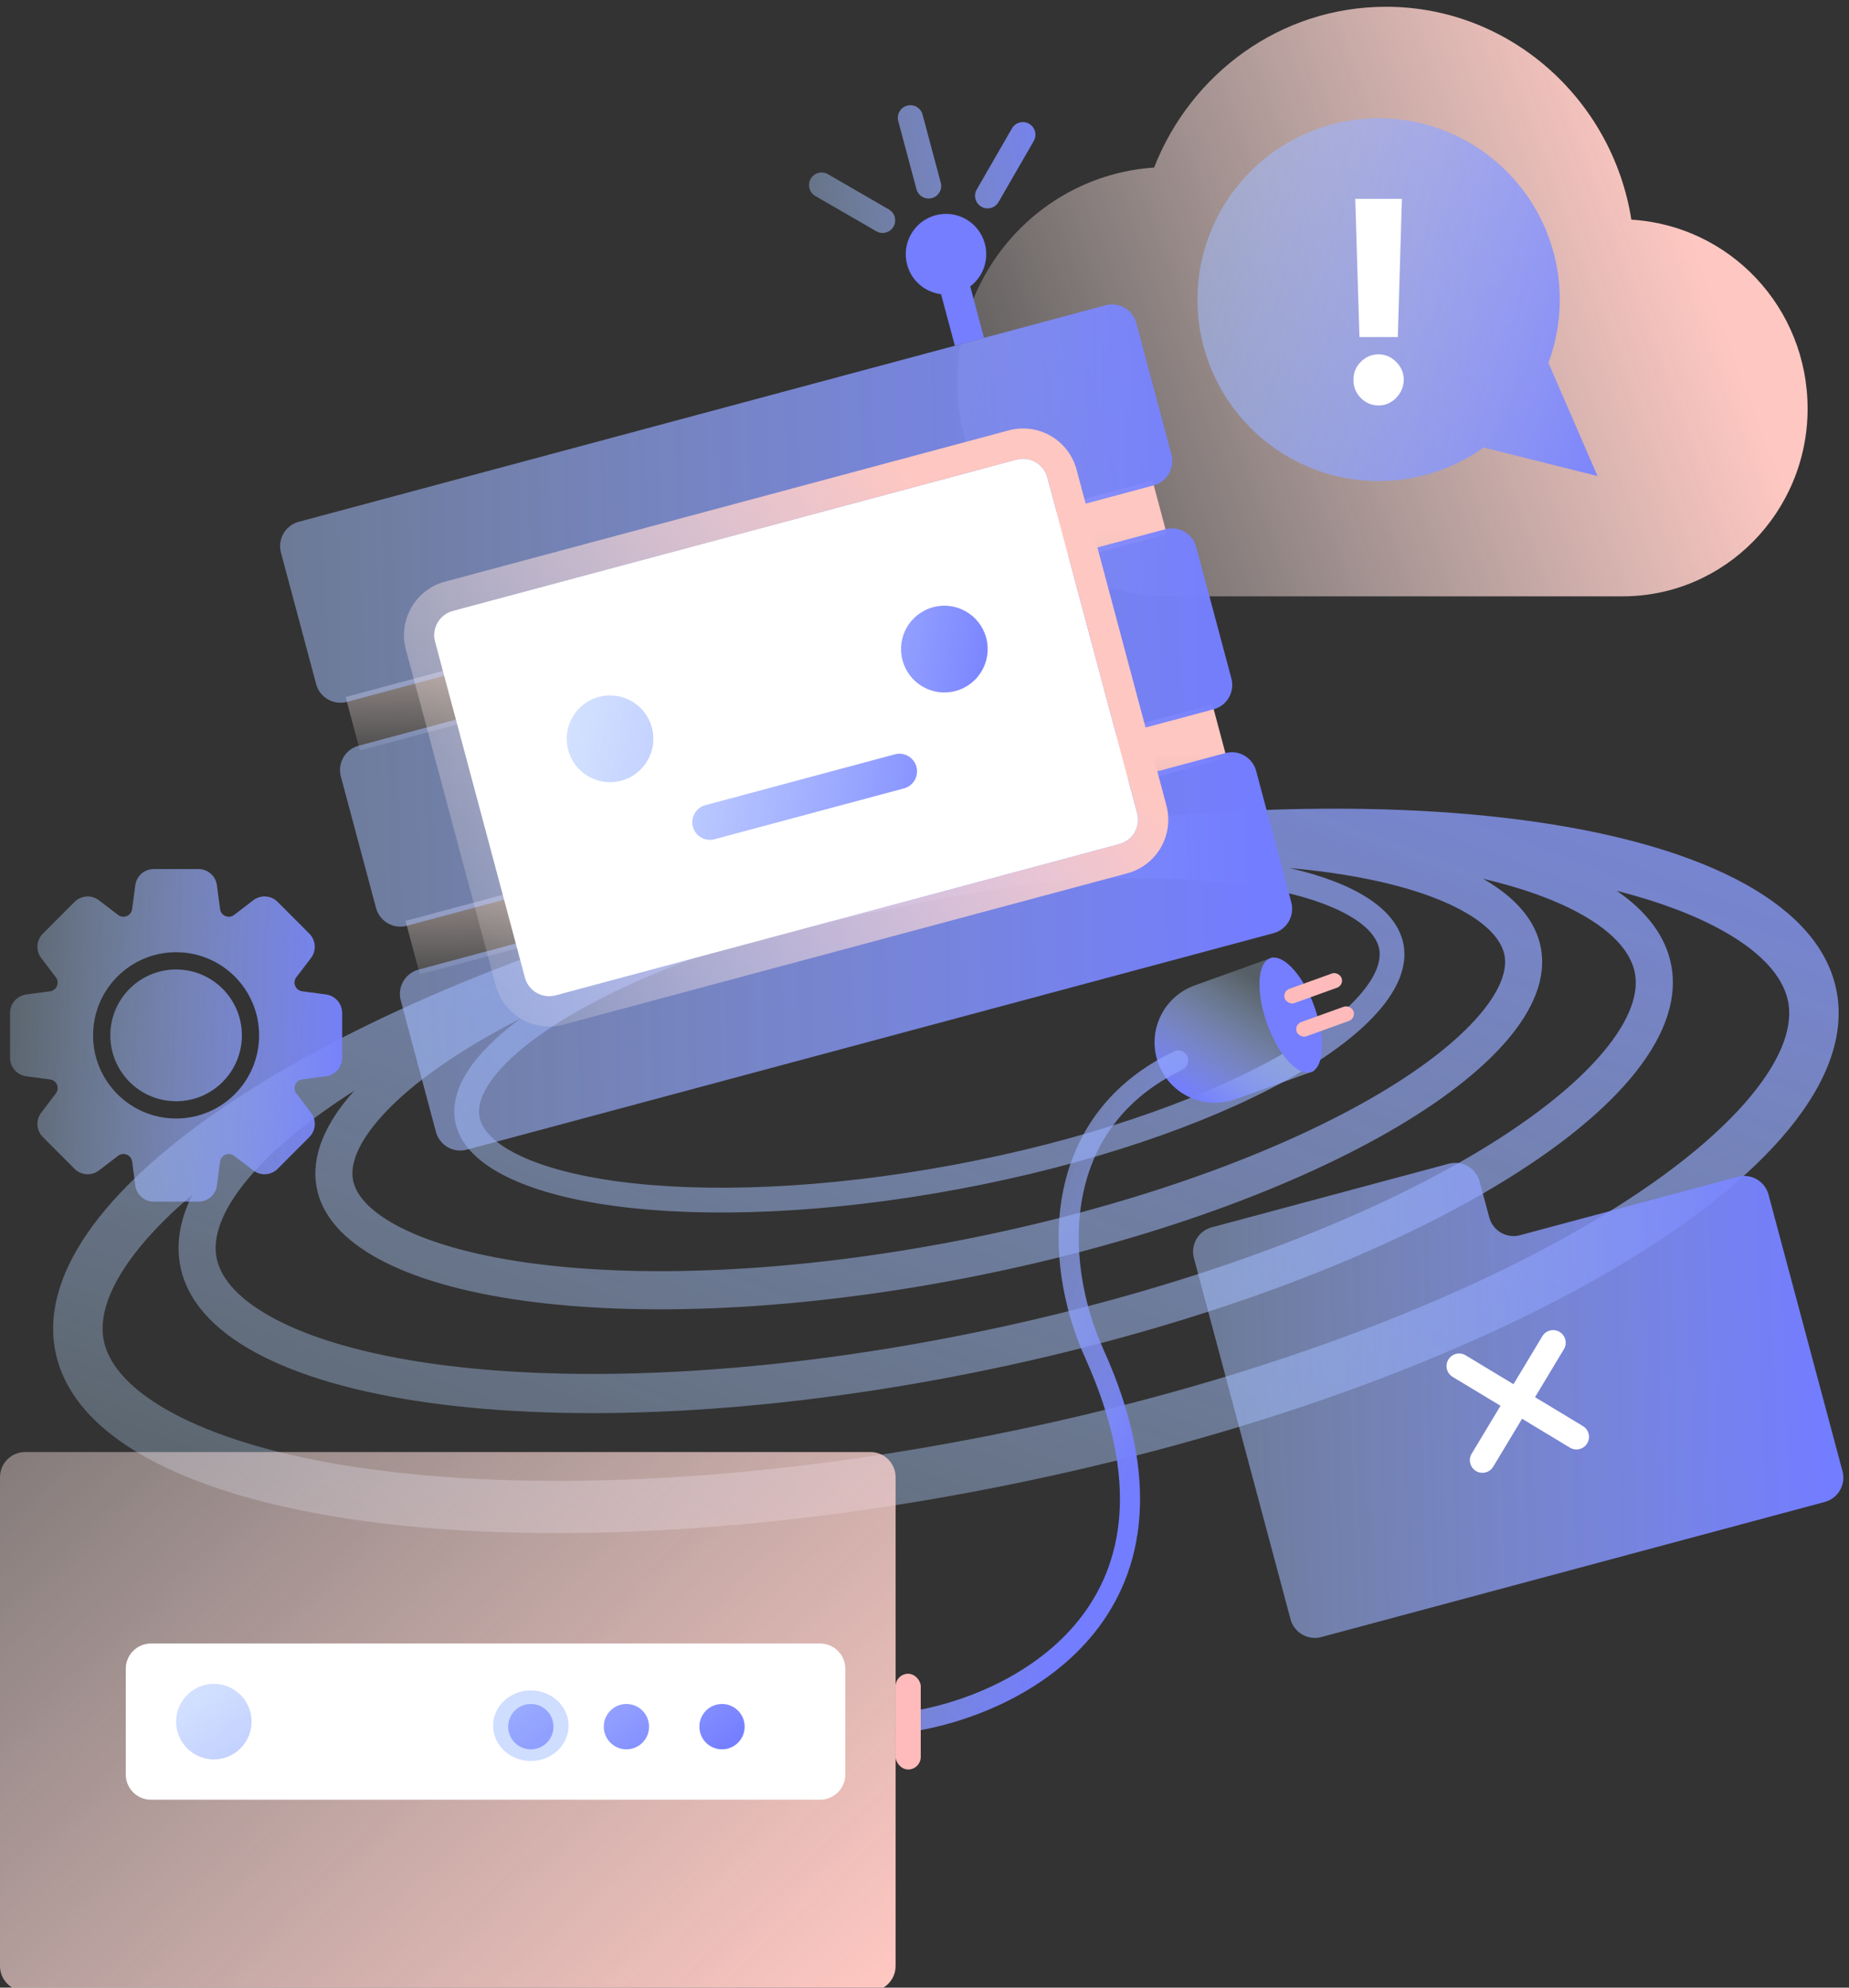
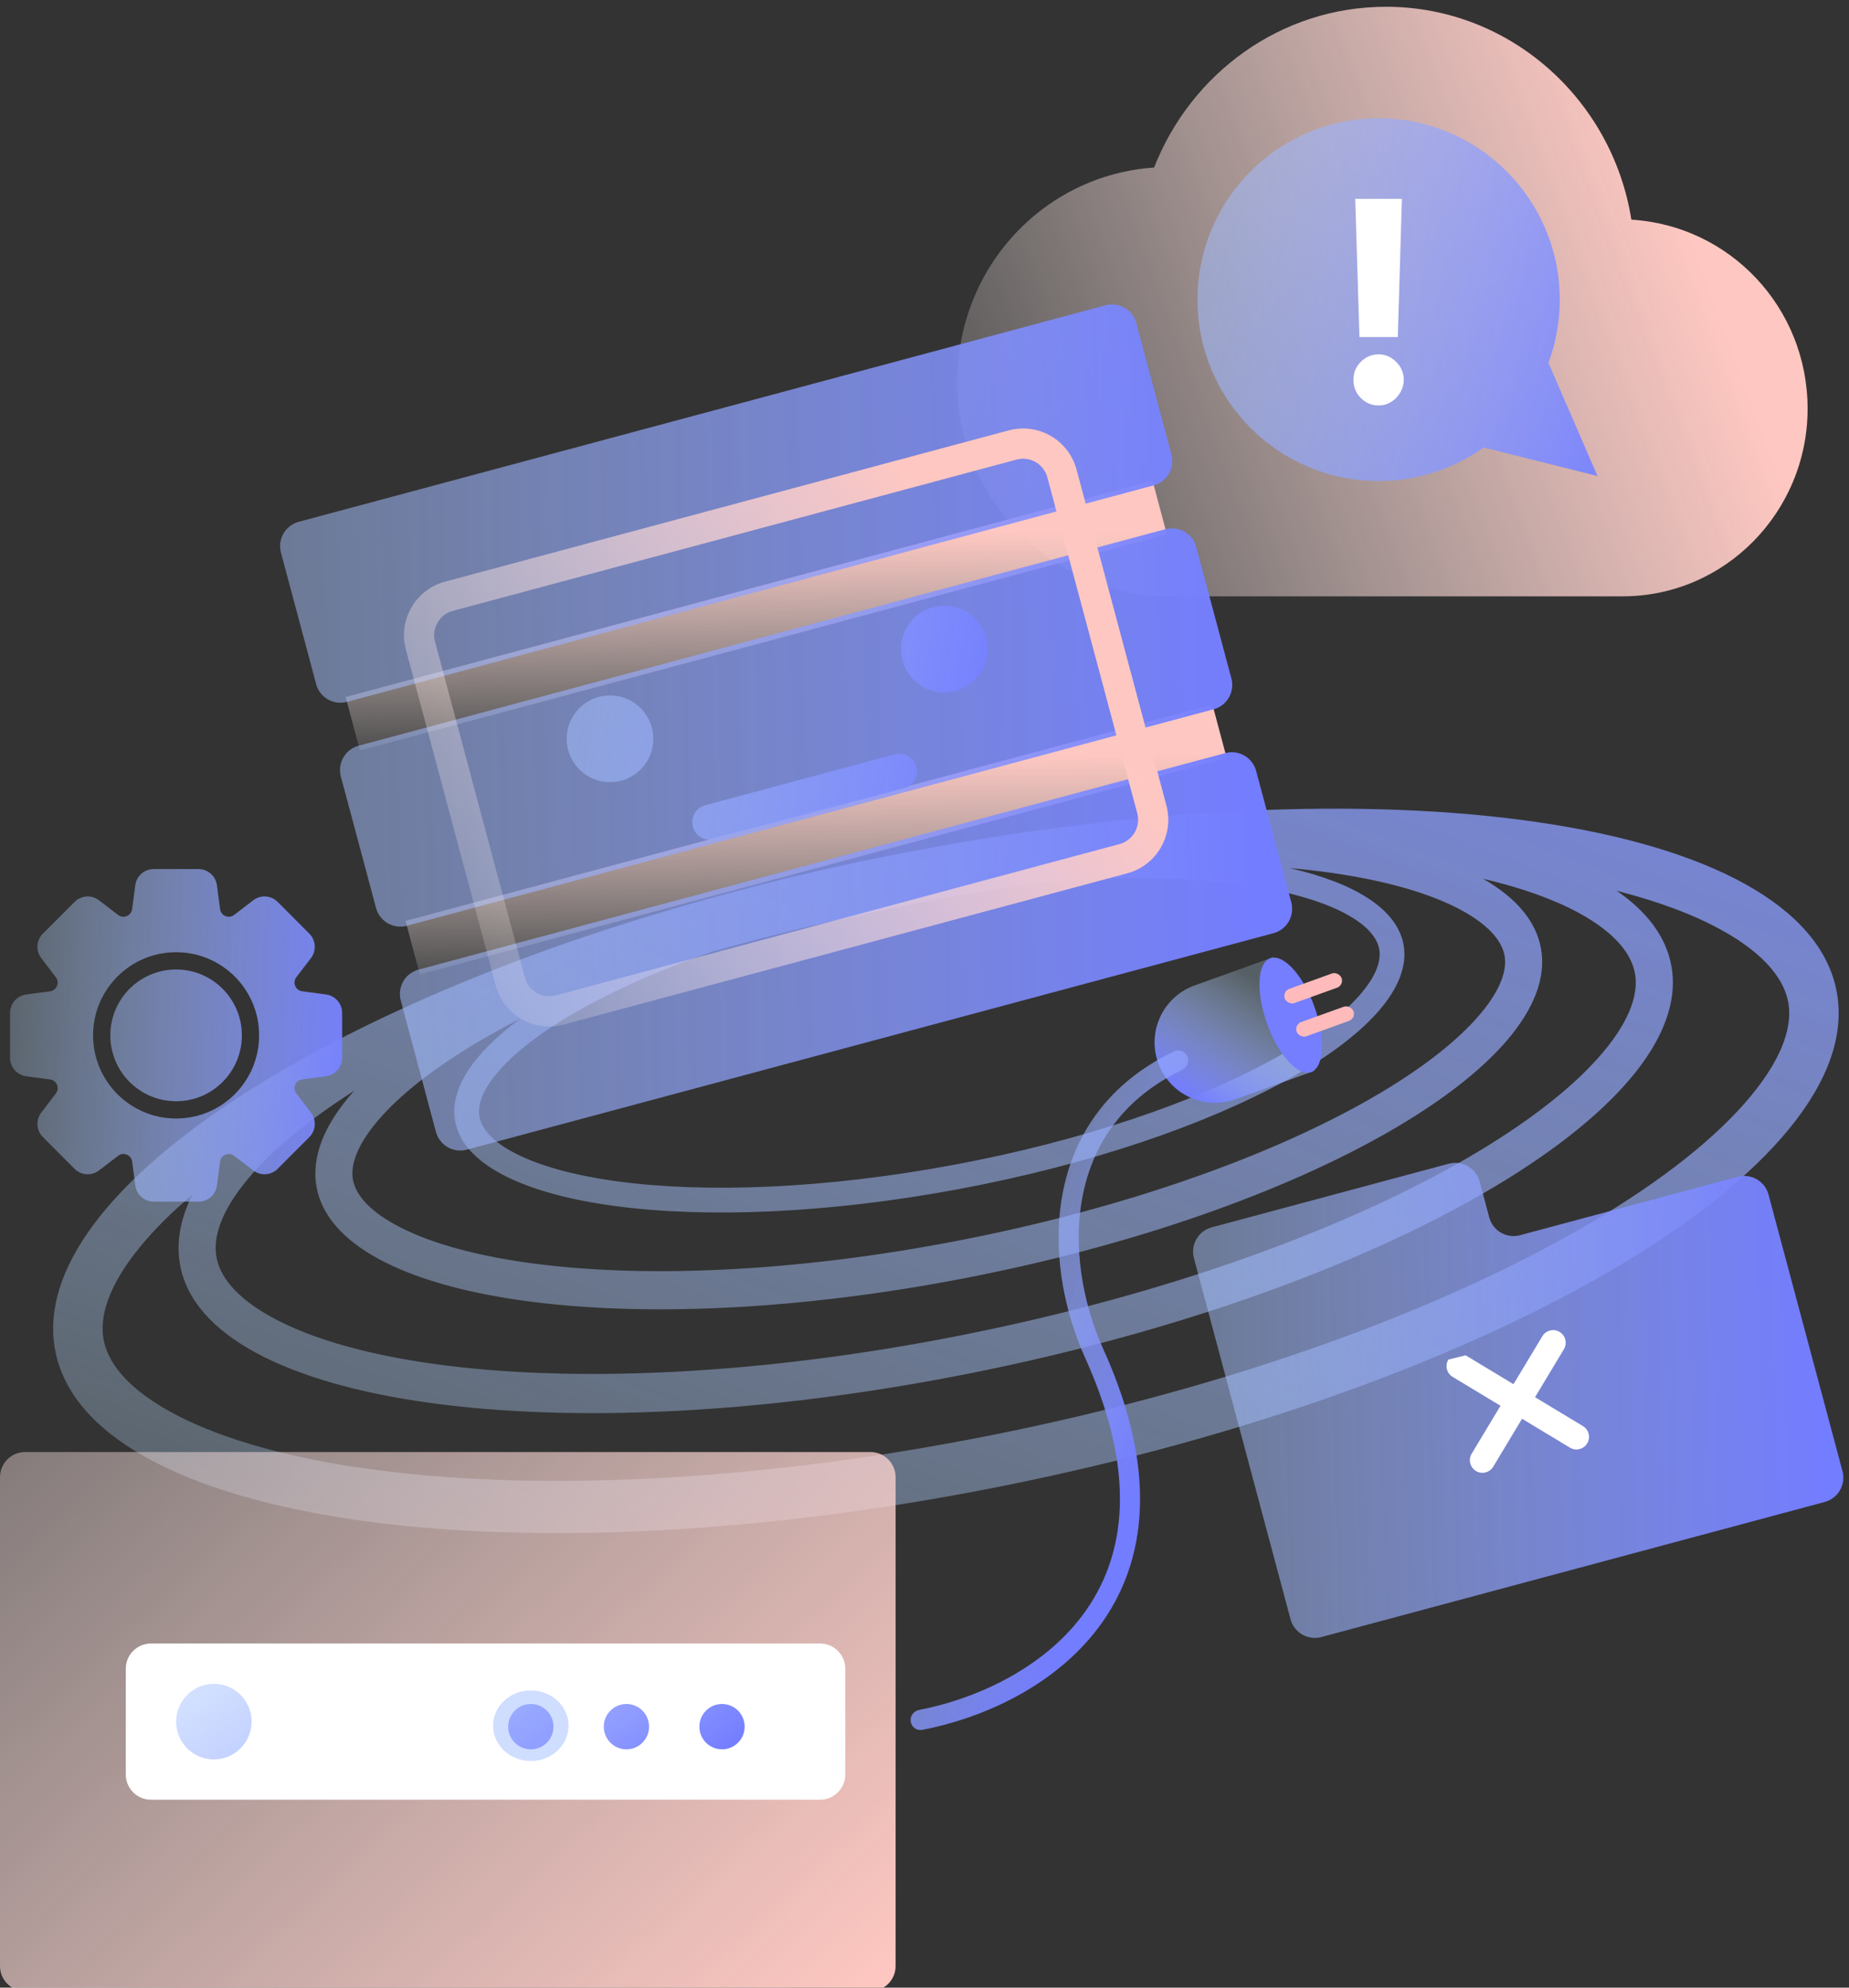
<svg xmlns="http://www.w3.org/2000/svg" width="200" height="215" viewBox="0 0 200 215" fill="none">
  <rect x="0" y="0" width="200" height="215" fill="#333333" stroke="none" />
  <g clip-path="url(#clip0_26696_384924)">
    <path d="M176.46 23.761C174.395 10.717 163.275 0.732 149.932 0.732C138.494 0.732 128.804 7.979 124.833 18.125C112.919 18.93 103.547 28.915 103.547 41.315C103.547 53.877 113.396 64.022 125.786 64.505H174.395C174.713 64.505 175.03 64.505 175.507 64.505C186.627 64.505 195.522 55.326 195.522 44.214C195.522 33.263 187.103 24.405 176.46 23.761Z" fill="url(#paint0_linear_26696_384924)" />
    <path fill-rule="evenodd" clip-rule="evenodd" d="M193.44 108.473C193.839 110.771 193.062 114.092 189.41 118.524C185.806 122.897 179.972 127.604 172.077 132.261C156.339 141.546 133.49 150.005 107.286 155.233C81.081 160.461 56.922 161.382 39.118 158.789C30.187 157.489 23.163 155.347 18.33 152.657C13.433 149.932 11.592 147.133 11.192 144.835C10.793 142.537 11.57 139.216 15.222 134.785C16.707 132.983 18.571 131.124 20.802 129.235C19.523 131.802 19.043 134.323 19.463 136.737C22.142 152.146 60.431 157.431 104.983 148.542C149.535 139.653 183.479 119.956 180.799 104.548C180.248 101.376 178.188 98.634 174.875 96.356C179.479 97.531 183.31 98.986 186.302 100.651C191.199 103.377 193.04 106.175 193.44 108.473ZM34.235 128.372C33.646 125.071 35.135 121.536 38.314 117.988C33.289 121.193 29.452 124.396 26.901 127.422C23.778 131.125 23.058 133.952 23.406 135.951C23.754 137.949 25.375 140.309 29.533 142.56C33.632 144.778 39.562 146.515 47.06 147.55C62.013 149.614 82.283 148.764 104.259 144.379C126.235 139.995 145.431 132.971 158.687 125.279C165.335 121.421 170.283 117.513 173.362 113.863C176.485 110.16 177.204 107.333 176.856 105.335C176.509 103.336 174.887 100.976 170.729 98.725C168.049 97.275 164.586 96.03 160.412 95.052C163.951 97.076 166.152 99.61 166.686 102.609C168.927 115.168 141.092 131.116 104.517 138.23C67.941 145.344 36.475 140.931 34.235 128.372ZM112.995 95.42C121.014 94.758 128.273 94.875 134.212 95.675C138.977 96.316 142.737 97.378 145.331 98.72C147.964 100.083 148.966 101.491 149.183 102.656C149.399 103.821 148.971 105.497 147.004 107.717C145.066 109.905 141.94 112.251 137.726 114.568C129.323 119.187 117.139 123.393 103.177 125.998C89.215 128.603 76.336 129.072 66.836 127.793C62.071 127.151 58.311 126.089 55.717 124.747C53.084 123.385 52.082 121.976 51.865 120.811C51.649 119.646 52.077 117.971 54.044 115.75C55.981 113.562 59.108 111.216 63.322 108.899C67.146 106.798 71.752 104.781 76.953 102.962C83.457 101.13 90.28 99.485 97.346 98.075C102.658 97.015 107.887 96.132 112.995 95.42ZM56.29 110.181C51.227 113.922 48.582 117.79 49.235 121.302C50.971 130.635 75.341 133.917 103.667 128.632C131.993 123.348 153.548 111.498 151.813 102.166C151.099 98.33 146.562 95.516 139.499 93.899C141.007 94.033 142.462 94.198 143.86 94.394C149.975 95.252 154.758 96.667 158.029 98.431C161.351 100.222 162.5 102.011 162.743 103.376C162.987 104.741 162.532 106.842 160.05 109.762C157.607 112.637 153.632 115.755 148.223 118.855C137.443 125.031 121.775 130.675 103.793 134.172C85.811 137.67 69.249 138.296 57.062 136.586C50.946 135.728 46.163 134.314 42.892 132.55C39.571 130.759 38.422 128.97 38.178 127.605C37.934 126.24 38.39 124.139 40.871 121.219C43.314 118.344 47.289 115.225 52.698 112.126C53.842 111.471 55.04 110.822 56.29 110.181ZM96.156 92.57L96.381 92.525C149.611 81.905 195.419 88.576 198.697 107.424C201.975 126.273 161.481 150.163 108.251 160.783C55.021 171.403 9.212 164.733 5.935 145.884C2.97 128.837 35.807 107.668 81.488 95.92C85.945 94.751 90.553 93.687 95.279 92.743C95.572 92.685 95.864 92.627 96.156 92.57Z" fill="url(#paint1_linear_26696_384924)" />
    <rect width="90.352" height="5.995" transform="matrix(0.966 -0.259 0.258 0.966 37.386 75.396)" fill="url(#paint2_linear_26696_384924)" />
    <rect width="90.352" height="5.995" transform="matrix(0.966 -0.259 0.258 0.966 43.865 99.614)" fill="url(#paint3_linear_26696_384924)" />
    <path fill-rule="evenodd" clip-rule="evenodd" d="M30.391 59.78C30.002 58.326 30.863 56.831 32.315 56.442L119.58 33.023C121.031 32.634 122.523 33.496 122.912 34.95L126.716 49.166C127.105 50.62 126.243 52.114 124.791 52.504L37.527 75.922C36.075 76.312 34.583 75.449 34.194 73.995L30.391 59.78ZM43.35 108.218C42.961 106.764 43.822 105.269 45.274 104.88L132.539 81.461C133.99 81.072 135.482 81.934 135.871 83.388L139.675 97.604C140.063 99.058 139.202 100.552 137.75 100.942L50.486 124.36C49.034 124.75 47.542 123.887 47.153 122.433L43.35 108.218ZM38.794 80.661C37.343 81.051 36.481 82.545 36.87 83.999L40.673 98.215C41.062 99.669 42.554 100.531 44.006 100.142L131.271 76.723C132.723 76.334 133.584 74.839 133.195 73.385L129.392 59.17C129.003 57.716 127.511 56.853 126.059 57.243L38.794 80.661Z" fill="url(#paint4_linear_26696_384924)" />
-     <path d="M47.054 69.414C46.665 67.96 47.527 66.465 48.979 66.076L109.959 49.711C111.41 49.321 112.903 50.184 113.291 51.638L123.011 87.967C123.4 89.421 122.538 90.915 121.087 91.305L60.106 107.669C58.655 108.059 57.163 107.196 56.774 105.742L47.054 69.414Z" fill="white" />
    <path fill-rule="evenodd" clip-rule="evenodd" d="M48.134 62.918L109.114 46.554C112.308 45.697 115.59 47.595 116.446 50.793L126.165 87.122C127.021 90.32 125.126 93.608 121.932 94.465L60.952 110.83C57.758 111.687 54.476 109.789 53.62 106.59L43.901 70.262C43.045 67.063 44.94 63.776 48.134 62.918ZM48.979 66.077C47.527 66.467 46.666 67.961 47.055 69.415L56.774 105.744C57.163 107.198 58.655 108.06 60.107 107.671L121.087 91.306C122.539 90.917 123.4 89.422 123.011 87.968L113.292 51.64C112.903 50.186 111.411 49.323 109.959 49.713L48.979 66.077Z" fill="url(#paint5_linear_26696_384924)" />
    <path fill-rule="evenodd" clip-rule="evenodd" d="M70.51 78.701C71.18 81.205 69.696 83.778 67.197 84.449C64.697 85.12 62.127 83.634 61.458 81.131C60.788 78.627 62.271 76.054 64.771 75.383C67.271 74.712 69.84 76.198 70.51 78.701ZM106.674 68.996C107.344 71.5 105.861 74.073 103.361 74.744C100.861 75.415 98.292 73.929 97.622 71.426C96.952 68.922 98.436 66.349 100.935 65.678C103.435 65.007 106.005 66.493 106.674 68.996ZM76.294 87.096C75.278 87.368 74.675 88.414 74.947 89.432C75.219 90.45 76.264 91.054 77.28 90.781L97.782 85.279C98.798 85.007 99.401 83.96 99.129 82.943C98.857 81.925 97.812 81.321 96.796 81.594L76.294 87.096Z" fill="url(#paint6_linear_26696_384924)" />
-     <path fill-rule="evenodd" clip-rule="evenodd" d="M104.947 30.978C106.321 29.94 107.003 28.134 106.53 26.367C105.908 24.041 103.52 22.66 101.198 23.283C98.875 23.907 97.497 26.298 98.119 28.624C98.592 30.392 100.084 31.613 101.792 31.824L103.283 37.396L106.437 36.549L104.947 30.978Z" fill="#747EFF" />
-     <path fill-rule="evenodd" clip-rule="evenodd" d="M97.159 13.095C96.965 12.368 97.396 11.621 98.121 11.426C98.847 11.231 99.593 11.663 99.788 12.39L101.76 19.761C101.954 20.488 101.524 21.235 100.798 21.43C100.072 21.624 99.326 21.193 99.131 20.466L97.159 13.095ZM88.189 21.201C87.538 20.824 87.316 19.991 87.691 19.339C88.067 18.687 88.899 18.464 89.55 18.84L96.148 22.656C96.799 23.032 97.022 23.866 96.646 24.517C96.271 25.169 95.439 25.392 94.788 25.016L88.189 21.201ZM111.319 13.39C110.668 13.013 109.836 13.237 109.46 13.888L105.651 20.497C105.275 21.149 105.498 21.982 106.149 22.358C106.8 22.735 107.632 22.511 108.007 21.86L111.817 15.251C112.193 14.599 111.97 13.766 111.319 13.39Z" fill="url(#paint7_linear_26696_384924)" />
    <path d="M125.271 114.965C124.051 111.565 125.818 107.818 129.216 106.595L137.754 103.523L142.17 115.834L133.633 118.906C130.234 120.129 126.491 118.365 125.271 114.965Z" fill="url(#paint8_linear_26696_384924)" />
    <path d="M0 159.789C0 158.284 1.218 157.064 2.721 157.064H94.153C95.656 157.064 96.874 158.284 96.874 159.789V212.661C96.874 214.166 95.656 215.386 94.153 215.386H2.721C1.218 215.386 0 214.166 0 212.661V159.789Z" fill="url(#paint9_linear_26696_384924)" />
    <path d="M13.606 180.502C13.606 178.997 14.824 177.777 16.327 177.777H88.71C90.213 177.777 91.431 178.997 91.431 180.502V191.949C91.431 193.454 90.213 194.674 88.71 194.674H16.327C14.824 194.674 13.606 193.454 13.606 191.949V180.502Z" fill="white" />
    <ellipse cx="57.417" cy="186.668" rx="4.082" ry="3.816" fill="#CFDDFF" />
    <path fill-rule="evenodd" clip-rule="evenodd" d="M23.13 190.314C25.384 190.314 27.212 188.484 27.212 186.226C27.212 183.968 25.384 182.138 23.13 182.138C20.876 182.138 19.048 183.968 19.048 186.226C19.048 188.484 20.876 190.314 23.13 190.314ZM57.417 189.224C58.77 189.224 59.866 188.126 59.866 186.771C59.866 185.416 58.77 184.318 57.417 184.318C56.064 184.318 54.968 185.416 54.968 186.771C54.968 188.126 56.064 189.224 57.417 189.224ZM70.207 186.771C70.207 188.126 69.11 189.224 67.757 189.224C66.405 189.224 65.308 188.126 65.308 186.771C65.308 185.416 66.405 184.318 67.757 184.318C69.11 184.318 70.207 185.416 70.207 186.771ZM78.098 189.224C79.451 189.224 80.547 188.126 80.547 186.771C80.547 185.416 79.451 184.318 78.098 184.318C76.745 184.318 75.649 185.416 75.649 186.771C75.649 188.126 76.745 189.224 78.098 189.224Z" fill="url(#paint10_linear_26696_384924)" />
    <path fill-rule="evenodd" clip-rule="evenodd" d="M117.165 129.068C115.972 134.748 117.097 140.969 119.363 145.986C125.698 160.012 123.716 169.961 118.363 176.634C113.395 182.826 105.684 185.993 99.744 187.119C99.154 187.231 98.598 186.821 98.507 186.226C98.415 185.631 98.823 185.076 99.414 184.963C105.016 183.888 112.146 180.903 116.666 175.269C121.399 169.369 123.453 160.331 117.38 146.885C114.968 141.546 113.726 134.849 115.035 128.619C116.298 122.61 119.93 117.086 127.019 113.721C127.562 113.464 128.204 113.723 128.44 114.276C128.676 114.83 128.416 115.469 127.873 115.729C121.482 118.79 118.291 123.713 117.165 129.068Z" fill="url(#paint11_linear_26696_384924)" />
-     <rect x="96.874" y="181.048" width="2.721" height="10.356" rx="1.361" fill="#FFBBBB" />
    <ellipse rx="2.722" ry="6.54" transform="matrix(0.941 -0.339 0.338 0.941 139.612 109.805)" fill="#747EFF" />
    <rect width="6.532" height="1.635" rx="0.817" transform="matrix(0.941 -0.339 0.338 0.941 138.692 107.239)" fill="#FFBBBB" />
    <rect width="6.532" height="1.635" rx="0.817" transform="matrix(0.941 -0.339 0.338 0.941 139.98 110.831)" fill="#FFBBBB" />
    <path fill-rule="evenodd" clip-rule="evenodd" d="M167.491 39.249C168.281 37.12 168.713 34.817 168.713 32.412C168.713 21.575 159.941 12.79 149.121 12.79C138.3 12.79 129.528 21.575 129.528 32.412C129.528 43.25 138.3 52.035 149.121 52.035C153.353 52.035 157.272 50.691 160.476 48.405L172.795 51.49L167.491 39.249Z" fill="url(#paint12_linear_26696_384924)" />
    <path d="M151.638 21.51L151.196 36.457H147.046L146.593 21.51H151.638ZM149.121 43.858C148.373 43.858 147.73 43.588 147.193 43.049C146.657 42.501 146.392 41.846 146.4 41.083C146.392 40.327 146.657 39.68 147.193 39.14C147.73 38.601 148.373 38.331 149.121 38.331C149.839 38.331 150.47 38.601 151.014 39.14C151.559 39.68 151.834 40.327 151.842 41.083C151.834 41.592 151.702 42.058 151.445 42.482C151.196 42.898 150.867 43.234 150.459 43.488C150.051 43.735 149.605 43.858 149.121 43.858Z" fill="white" />
    <path fill-rule="evenodd" clip-rule="evenodd" d="M160.049 127.804C159.66 126.35 158.168 125.487 156.716 125.876L131.068 132.76C129.616 133.149 128.755 134.644 129.144 136.097L130.886 142.61L139.592 175.151C139.981 176.605 141.473 177.468 142.925 177.079L197.372 162.467C198.823 162.078 199.685 160.583 199.296 159.129L191.294 129.22C190.905 127.767 189.413 126.904 187.961 127.293L164.42 133.611C162.968 134 161.476 133.138 161.087 131.684L160.049 127.804Z" fill="url(#paint13_linear_26696_384924)" />
    <path fill-rule="evenodd" clip-rule="evenodd" d="M168.697 144.073C169.341 144.462 169.548 145.299 169.161 145.944L161.516 158.653C161.129 159.297 160.292 159.505 159.649 159.117C159.005 158.728 158.798 157.891 159.185 157.246L166.83 144.537C167.218 143.893 168.054 143.685 168.697 144.073Z" fill="white" />
-     <path fill-rule="evenodd" clip-rule="evenodd" d="M156.663 147.066C156.275 147.71 156.482 148.548 157.126 148.936L169.815 156.592C170.459 156.981 171.295 156.773 171.683 156.128C172.071 155.484 171.863 154.646 171.22 154.258L158.53 146.602C157.886 146.213 157.05 146.421 156.663 147.066Z" fill="white" />
+     <path fill-rule="evenodd" clip-rule="evenodd" d="M156.663 147.066C156.275 147.71 156.482 148.548 157.126 148.936L169.815 156.592C170.459 156.981 171.295 156.773 171.683 156.128C172.071 155.484 171.863 154.646 171.22 154.258L158.53 146.602Z" fill="white" />
    <path fill-rule="evenodd" clip-rule="evenodd" d="M37.008 114.424V109.567C37.008 108.559 36.262 107.707 35.264 107.57L32.679 107.225C32.345 107.18 32.059 106.962 31.93 106.649L31.929 106.648L31.928 106.646C31.8 106.335 31.846 105.978 32.051 105.71L33.636 103.634C34.246 102.834 34.171 101.704 33.46 100.992L30.031 97.557C29.32 96.844 28.192 96.77 27.393 97.381L25.322 98.968C25.052 99.174 24.694 99.22 24.382 99.091C24.07 98.961 23.851 98.674 23.806 98.339L23.462 95.751C23.329 94.752 22.479 94.007 21.472 94.007H16.622C15.616 94.007 14.766 94.752 14.633 95.751L14.289 98.342C14.244 98.675 14.026 98.96 13.715 99.09L13.714 99.091L13.712 99.092C13.4 99.222 13.042 99.174 12.774 98.969L10.702 97.383C9.903 96.771 8.775 96.847 8.064 97.559L4.635 100.994C3.923 101.706 3.849 102.835 4.459 103.635L6.042 105.712C6.248 105.981 6.294 106.34 6.164 106.653C6.035 106.965 5.749 107.185 5.414 107.229L2.83 107.574C1.833 107.707 1.088 108.559 1.088 109.567V114.424C1.088 115.431 1.833 116.283 2.831 116.417L5.416 116.762C5.75 116.806 6.036 117.026 6.166 117.338C6.295 117.651 6.248 118.01 6.043 118.279L4.459 120.354C3.849 121.154 3.924 122.284 4.635 122.996L8.064 126.431C8.775 127.144 9.903 127.218 10.702 126.607L12.779 125.019C13.046 124.814 13.403 124.767 13.713 124.896L13.715 124.897L13.717 124.898C14.028 125.028 14.247 125.314 14.292 125.649L14.636 128.238C14.768 129.236 15.619 129.981 16.625 129.981H21.475C22.482 129.981 23.332 129.236 23.465 128.238L23.809 125.649C23.854 125.314 24.072 125.028 24.385 124.898C24.697 124.768 25.055 124.815 25.324 125.021L27.396 126.607C28.195 127.218 29.322 127.143 30.033 126.431L33.463 122.996C34.175 122.284 34.249 121.154 33.639 120.354L32.055 118.279C31.849 118.01 31.802 117.651 31.932 117.338C32.062 117.026 32.348 116.806 32.682 116.762L35.267 116.417C36.264 116.284 37.008 115.432 37.008 114.424ZM26.163 111.994C26.163 115.93 22.978 119.12 19.048 119.12C15.119 119.12 11.933 115.93 11.933 111.994C11.933 108.059 15.119 104.868 19.048 104.868C22.978 104.868 26.163 108.059 26.163 111.994ZM28.028 111.994C28.028 116.961 24.008 120.988 19.048 120.988C14.089 120.988 10.068 116.961 10.068 111.994C10.068 107.027 14.089 103 19.048 103C24.008 103 28.028 107.027 28.028 111.994Z" fill="url(#paint14_linear_26696_384924)" />
  </g>
  <defs>
    <linearGradient id="paint0_linear_26696_384924" x1="183.204" y1="26.078" x2="87.859" y2="61.66" gradientUnits="userSpaceOnUse">
      <stop stop-color="#FFC7C1" />
      <stop offset="1" stop-color="white" stop-opacity="0" />
    </linearGradient>
    <linearGradient id="paint1_linear_26696_384924" x1="102.316" y1="1.346" x2="35.467" y2="178.427" gradientUnits="userSpaceOnUse">
      <stop stop-color="#737DFF" />
      <stop offset="1" stop-color="#C1E5FF" stop-opacity="0.25" />
    </linearGradient>
    <linearGradient id="paint2_linear_26696_384924" x1="78.252" y1="2.383" x2="71.668" y2="28.057" gradientUnits="userSpaceOnUse">
      <stop stop-color="#FFC7C1" />
      <stop offset="1" stop-color="white" stop-opacity="0" />
    </linearGradient>
    <linearGradient id="paint3_linear_26696_384924" x1="78.252" y1="2.383" x2="71.668" y2="28.057" gradientUnits="userSpaceOnUse">
      <stop stop-color="#FFC7C1" />
      <stop offset="1" stop-color="white" stop-opacity="0" />
    </linearGradient>
    <linearGradient id="paint4_linear_26696_384924" x1="134.99" y1="54.959" x2="-17.524" y2="58.685" gradientUnits="userSpaceOnUse">
      <stop stop-color="#737DFF" />
      <stop offset="1" stop-color="#C1E5FF" stop-opacity="0.25" />
    </linearGradient>
    <linearGradient id="paint5_linear_26696_384924" x1="110.275" y1="66.651" x2="43.766" y2="115.657" gradientUnits="userSpaceOnUse">
      <stop stop-color="#FFC7C1" />
      <stop offset="1" stop-color="white" stop-opacity="0" />
    </linearGradient>
    <linearGradient id="paint6_linear_26696_384924" x1="110.204" y1="69.907" x2="41.465" y2="58.24" gradientUnits="userSpaceOnUse">
      <stop stop-color="#737DFF" />
      <stop offset="1" stop-color="#C1E5FF" stop-opacity="0.25" />
    </linearGradient>
    <linearGradient id="paint7_linear_26696_384924" x1="117.282" y1="15.788" x2="79.183" y2="21.766" gradientUnits="userSpaceOnUse">
      <stop stop-color="#737DFF" />
      <stop offset="1" stop-color="#C1E5FF" stop-opacity="0.25" />
    </linearGradient>
    <linearGradient id="paint8_linear_26696_384924" x1="125.174" y1="116.627" x2="132.88" y2="104.168" gradientUnits="userSpaceOnUse">
      <stop stop-color="#737DFF" />
      <stop offset="1" stop-color="#C1E5FF" stop-opacity="0.25" />
    </linearGradient>
    <linearGradient id="paint9_linear_26696_384924" x1="99.595" y1="211.196" x2="-21.425" y2="81.109" gradientUnits="userSpaceOnUse">
      <stop stop-color="#FFC7C1" />
      <stop offset="1" stop-color="white" stop-opacity="0" />
    </linearGradient>
    <linearGradient id="paint10_linear_26696_384924" x1="84.717" y1="185.066" x2="48.447" y2="136.697" gradientUnits="userSpaceOnUse">
      <stop stop-color="#737DFF" />
      <stop offset="1" stop-color="#C1E5FF" stop-opacity="0.25" />
    </linearGradient>
    <linearGradient id="paint11_linear_26696_384924" x1="103.949" y1="202.203" x2="67.662" y2="185.896" gradientUnits="userSpaceOnUse">
      <stop stop-color="#737DFF" />
      <stop offset="1" stop-color="#C1E5FF" stop-opacity="0.25" />
    </linearGradient>
    <linearGradient id="paint12_linear_26696_384924" x1="179.326" y1="48.492" x2="98.431" y2="22.455" gradientUnits="userSpaceOnUse">
      <stop stop-color="#737DFF" />
      <stop offset="1" stop-color="#C1E5FF" stop-opacity="0.25" />
    </linearGradient>
    <linearGradient id="paint13_linear_26696_384924" x1="196.438" y1="132.229" x2="97.968" y2="134.884" gradientUnits="userSpaceOnUse">
      <stop stop-color="#737DFF" />
      <stop offset="1" stop-color="#C1E5FF" stop-opacity="0.25" />
    </linearGradient>
    <linearGradient id="paint14_linear_26696_384924" x1="39.444" y1="106.891" x2="-0.972" y2="105.26" gradientUnits="userSpaceOnUse">
      <stop stop-color="#737DFF" />
      <stop offset="1" stop-color="#C1E5FF" stop-opacity="0.25" />
    </linearGradient>
    <clipPath id="clip0_26696_384924">
      <rect width="200" height="215" fill="white" />
    </clipPath>
  </defs>
</svg>